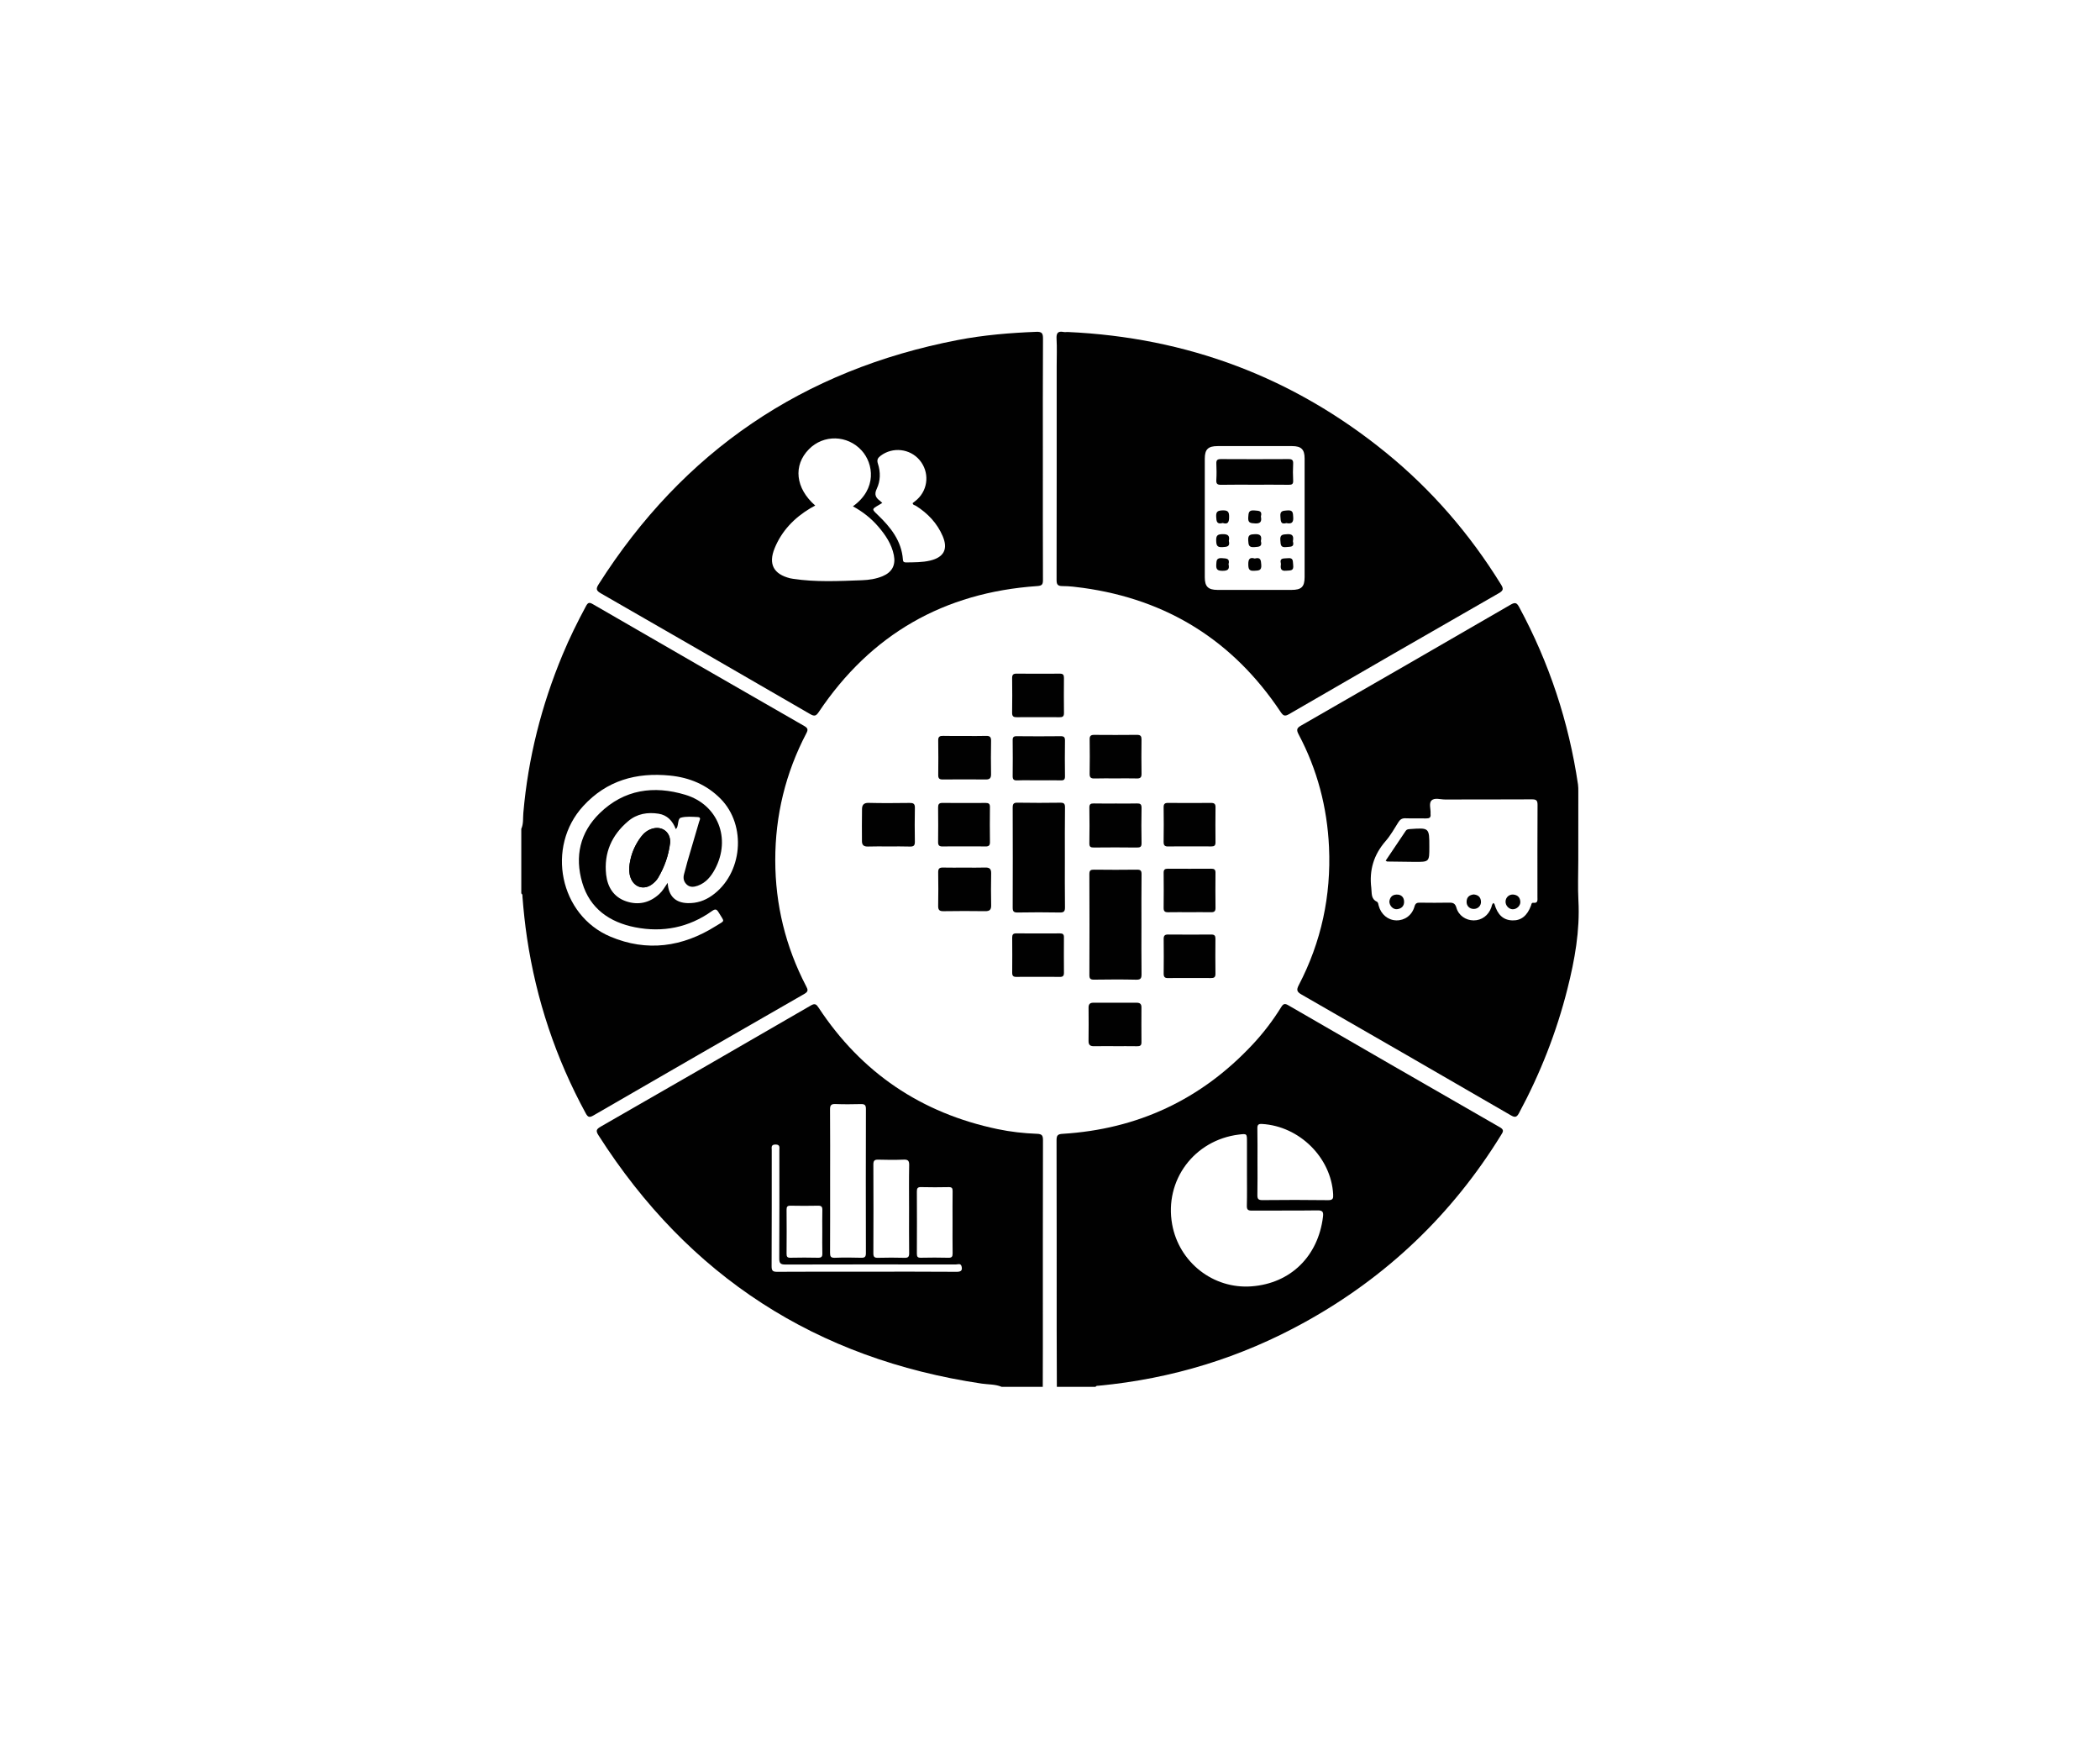
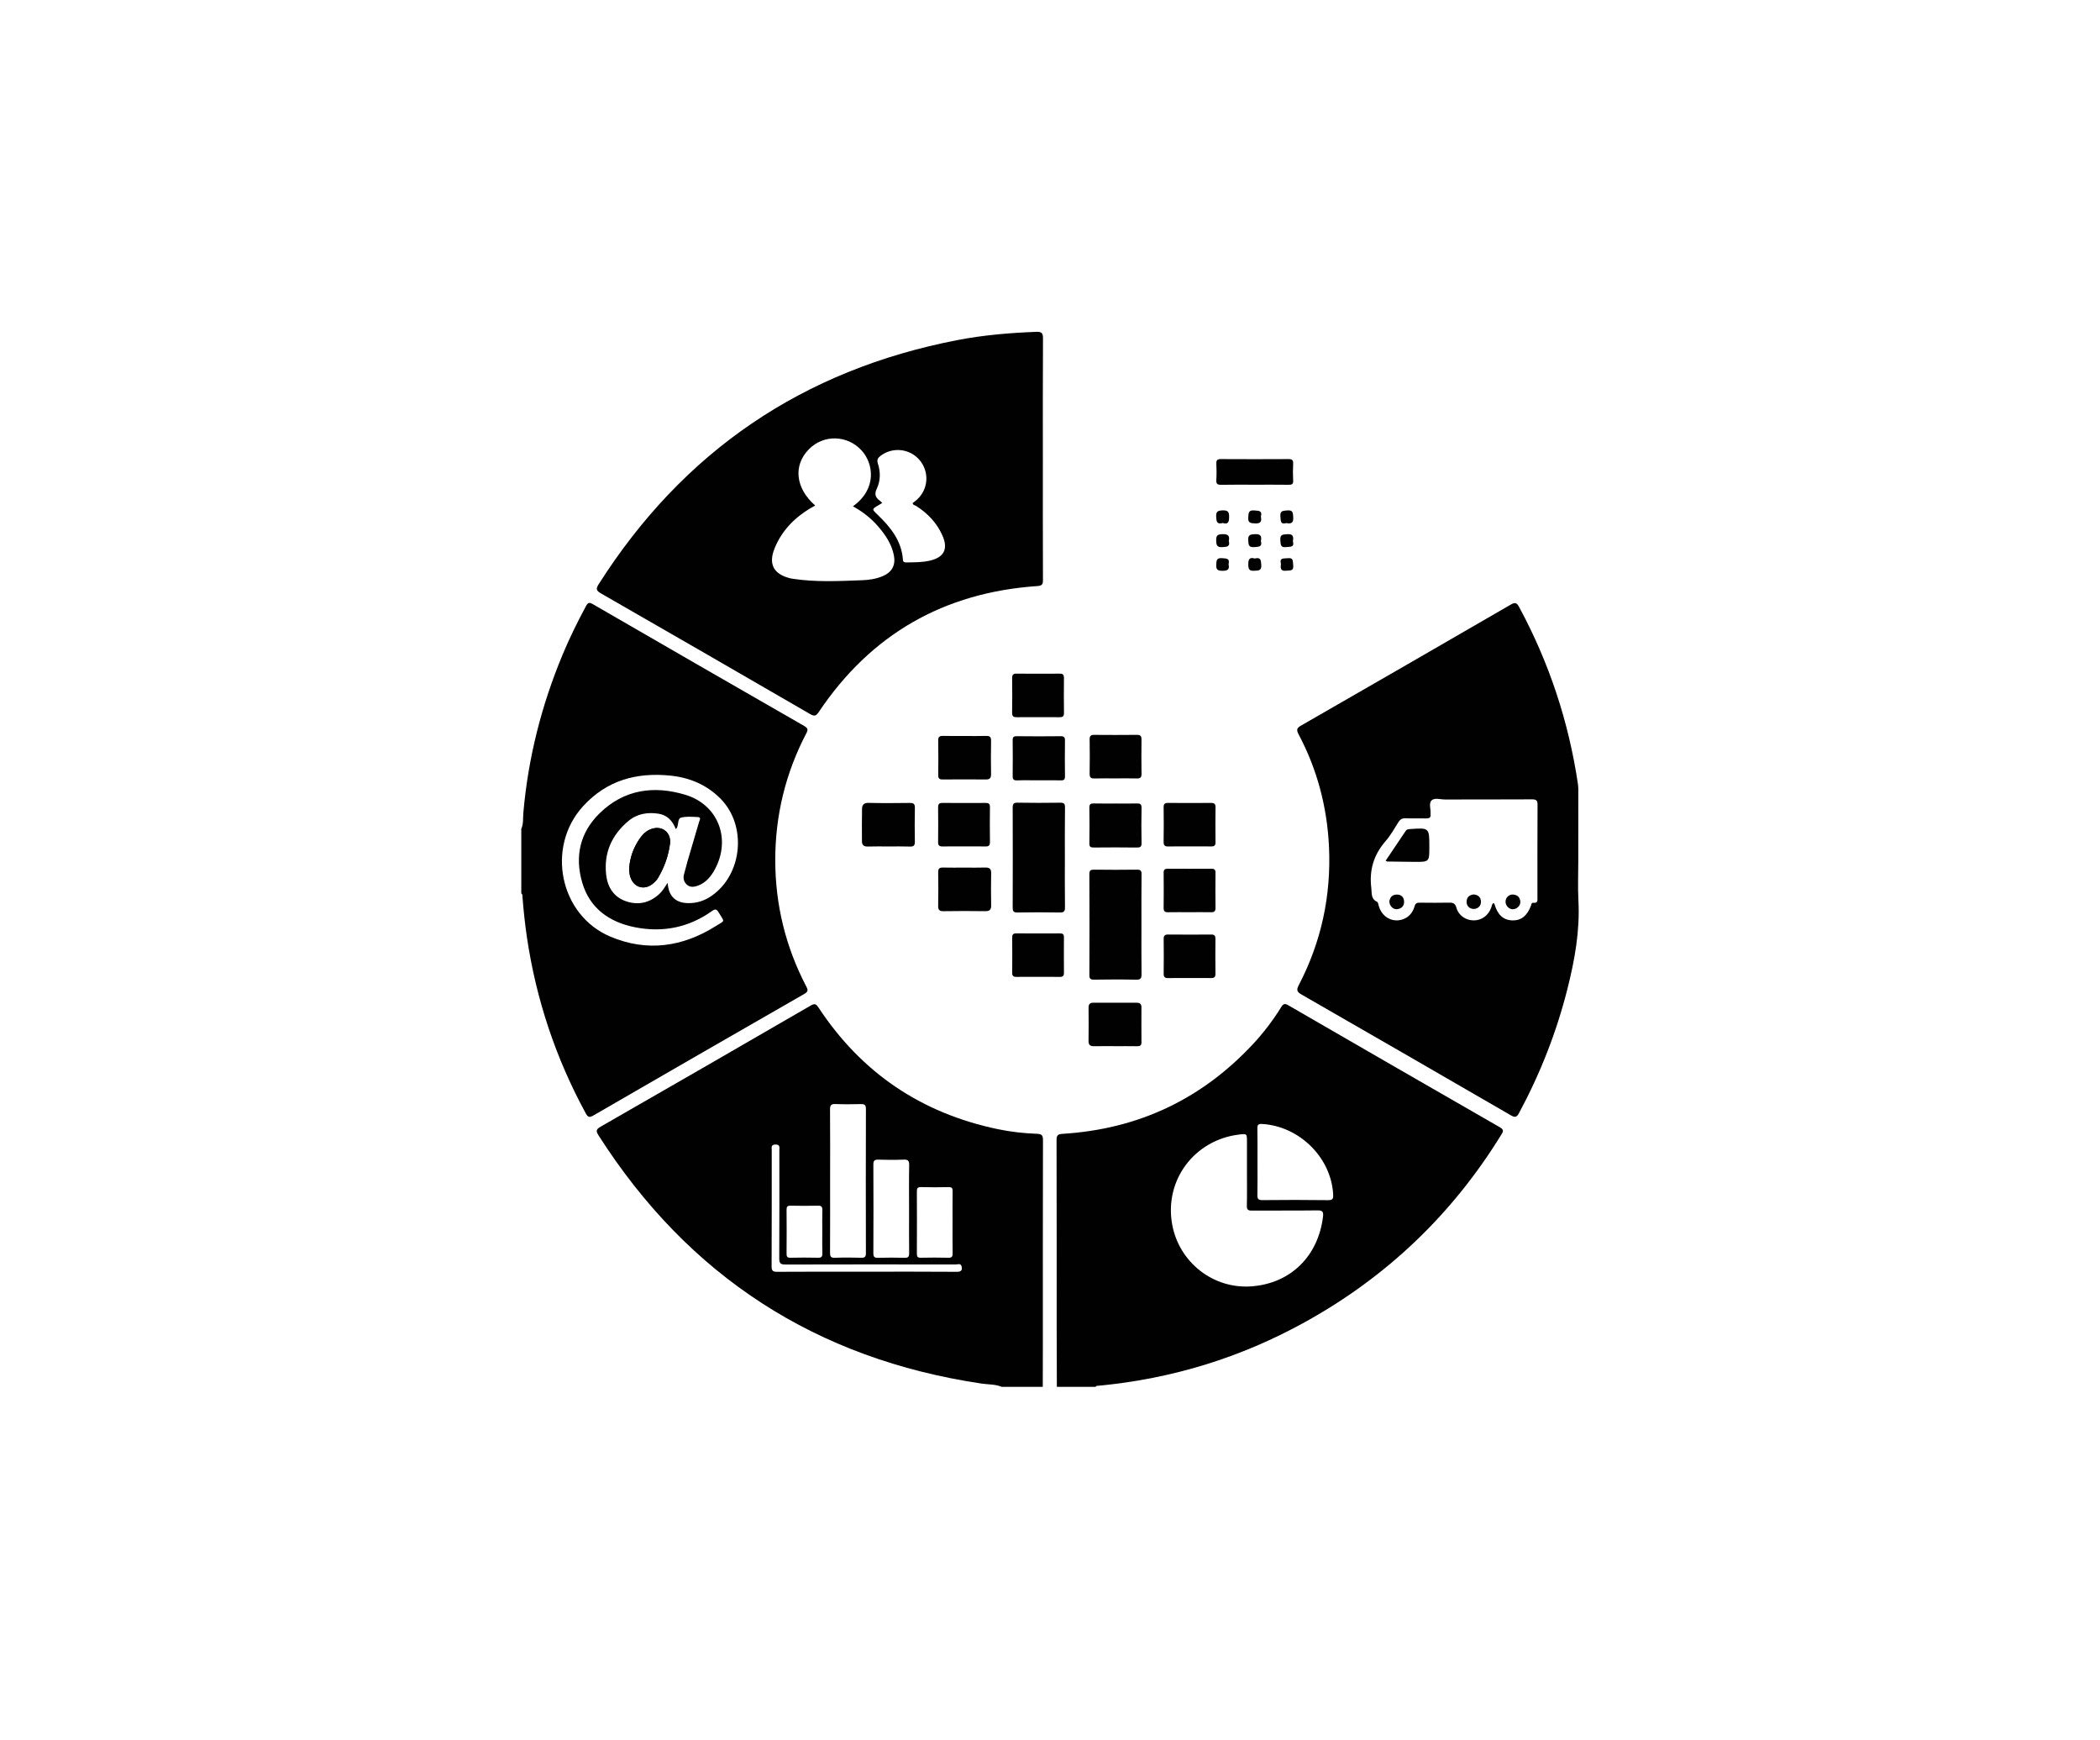
<svg xmlns="http://www.w3.org/2000/svg" version="1.1" id="Layer_1" x="0px" y="0px" width="99px" height="82px" viewBox="0 0 99 82" enable-background="new 0 0 99 82" xml:space="preserve">
  <g>
    <path fill="#010101" d="M24.575,39.066c0.11-0.241,0.074-0.505,0.097-0.756c0.225-2.583,0.854-5.063,1.85-7.454   c0.326-0.782,0.701-1.544,1.104-2.29c0.095-0.177,0.161-0.184,0.328-0.087c3.319,1.921,6.642,3.835,9.967,5.743   c0.175,0.102,0.176,0.181,0.091,0.342c-0.98,1.873-1.466,3.873-1.464,5.983c0.002,2.09,0.486,4.072,1.453,5.931   c0.082,0.157,0.125,0.249-0.079,0.366c-3.319,1.902-6.632,3.813-9.943,5.729c-0.185,0.106-0.259,0.097-0.366-0.1   c-1.411-2.593-2.332-5.348-2.768-8.267c-0.095-0.638-0.163-1.279-0.213-1.922c-0.005-0.062,0.014-0.132-0.057-0.173   C24.575,41.096,24.575,40.081,24.575,39.066z M31.476,41.61c0.038,0.63,0.37,0.941,0.945,0.957   c0.422,0.011,0.799-0.112,1.141-0.354c1.448-1.018,1.653-3.306,0.408-4.566c-0.657-0.664-1.468-1.001-2.388-1.092   c-1.586-0.157-2.979,0.229-4.087,1.437c-1.766,1.924-1.118,5.146,1.284,6.156c1.72,0.725,3.396,0.489,4.963-0.498   c0.46-0.29,0.425-0.164,0.136-0.647c-0.09-0.149-0.152-0.178-0.312-0.064c-1.095,0.782-2.325,1.024-3.628,0.766   c-1.194-0.237-2.127-0.875-2.488-2.099c-0.364-1.236-0.111-2.37,0.825-3.281c1.152-1.12,2.551-1.311,4.032-0.865   c1.545,0.464,2.164,2.067,1.403,3.498c-0.185,0.347-0.429,0.651-0.816,0.789c-0.177,0.063-0.369,0.088-0.521-0.058   c-0.146-0.138-0.179-0.313-0.119-0.509c0.056-0.185,0.097-0.375,0.15-0.56c0.184-0.628,0.371-1.255,0.553-1.883   c0.023-0.082,0.118-0.219-0.066-0.227c-0.266-0.011-0.547-0.04-0.794,0.031c-0.147,0.042-0.109,0.311-0.182,0.468   c-0.008,0.017-0.022,0.028-0.057,0.069c-0.149-0.393-0.408-0.661-0.809-0.725c-0.521-0.082-1.019,0-1.434,0.351   c-0.78,0.658-1.152,1.497-1.04,2.52c0.066,0.592,0.36,1.06,0.942,1.257c0.575,0.196,1.111,0.074,1.565-0.345   C31.23,42.002,31.331,41.825,31.476,41.61z" />
    <path fill="#010101" d="M47.221,65.366c-0.3-0.128-0.625-0.106-0.938-0.152c-7.8-1.159-13.824-5.054-18.068-11.703   c-0.133-0.208-0.11-0.286,0.104-0.409c3.309-1.896,6.611-3.802,9.911-5.713c0.19-0.109,0.257-0.053,0.36,0.104   c2.021,3.069,4.84,4.971,8.435,5.725c0.615,0.129,1.239,0.199,1.865,0.222c0.234,0.009,0.28,0.083,0.279,0.305   c-0.009,3.265-0.006,6.531-0.006,9.796c0,0.608-0.003,1.218-0.004,1.826C48.513,65.366,47.866,65.366,47.221,65.366z    M39.134,55.645c0,1.134,0.003,2.268-0.003,3.4c-0.001,0.17,0.03,0.245,0.224,0.238c0.414-0.016,0.829-0.013,1.244-0.001   c0.166,0.004,0.222-0.041,0.222-0.215c-0.005-2.268-0.006-4.534,0.001-6.802c0.001-0.193-0.07-0.229-0.242-0.226   c-0.396,0.009-0.793,0.014-1.188-0.002c-0.207-0.009-0.264,0.053-0.262,0.261C39.14,53.415,39.134,54.53,39.134,55.645z    M42.856,56.963c0-0.683-0.009-1.366,0.005-2.048c0.004-0.213-0.062-0.267-0.266-0.258c-0.396,0.016-0.794,0.013-1.19,0.001   c-0.183-0.006-0.233,0.054-0.232,0.233c0.006,1.394,0.007,2.787,0,4.181c-0.001,0.178,0.06,0.216,0.223,0.212   c0.415-0.01,0.831-0.012,1.245,0c0.17,0.005,0.221-0.045,0.219-0.217C42.851,58.365,42.856,57.664,42.856,56.963z M44.906,57.608   c0-0.489-0.004-0.978,0.003-1.467c0.002-0.143-0.04-0.191-0.187-0.188c-0.433,0.009-0.867,0.01-1.3-0.001   c-0.164-0.004-0.199,0.057-0.198,0.207c0.005,0.977,0.005,1.955,0,2.932c-0.001,0.144,0.04,0.193,0.187,0.19   c0.434-0.009,0.867-0.011,1.301,0.001c0.164,0.004,0.199-0.06,0.197-0.209C44.901,58.586,44.906,58.097,44.906,57.608z    M40.848,59.938c1.42,0,2.841-0.005,4.261,0.006c0.214,0.001,0.267-0.084,0.221-0.259c-0.039-0.157-0.184-0.086-0.278-0.086   c-2.675-0.004-5.35-0.006-8.024,0.002c-0.228,0.001-0.293-0.056-0.292-0.288c0.01-1.696,0.006-3.394,0.005-5.091   c0-0.13,0.049-0.281-0.187-0.277c-0.219,0.004-0.172,0.144-0.172,0.264c-0.001,1.826,0.003,3.652-0.006,5.478   c-0.001,0.216,0.065,0.258,0.267,0.257C38.044,59.935,39.445,59.938,40.848,59.938z M38.765,58.057   c0-0.341-0.006-0.682,0.003-1.021c0.004-0.152-0.04-0.211-0.201-0.208c-0.433,0.01-0.866,0.008-1.299,0   c-0.146-0.003-0.189,0.047-0.187,0.189c0.006,0.691,0.006,1.382,0,2.072c-0.002,0.139,0.033,0.196,0.184,0.192   c0.433-0.01,0.866-0.01,1.299,0c0.157,0.003,0.209-0.046,0.204-0.203C38.758,58.739,38.765,58.397,38.765,58.057z" />
    <path fill="#010101" d="M49.823,65.366c-0.003-0.896-0.008-1.79-0.008-2.685c-0.001-2.979,0.002-5.96-0.006-8.939   c-0.001-0.227,0.056-0.287,0.283-0.301c3.539-0.217,6.527-1.612,8.953-4.203c0.512-0.547,0.966-1.141,1.359-1.777   c0.093-0.149,0.166-0.175,0.324-0.083c3.325,1.924,6.653,3.844,9.985,5.756c0.212,0.122,0.143,0.215,0.053,0.362   c-2.31,3.748-5.393,6.688-9.243,8.817c-3.031,1.678-6.276,2.674-9.727,3c-0.053,0.006-0.113-0.01-0.146,0.053   C51.042,65.366,50.433,65.366,49.823,65.366z M58.785,55.278c0-0.489,0-0.979,0-1.468c0-0.381,0-0.381-0.383-0.334   c-2.1,0.259-3.519,2.152-3.143,4.233c0.321,1.775,1.923,3.059,3.748,2.92c1.851-0.141,3.137-1.433,3.362-3.276   c0.027-0.22-0.005-0.308-0.259-0.304c-1.033,0.015-2.065,0.002-3.099,0.01c-0.184,0.001-0.235-0.052-0.231-0.232   C58.793,56.311,58.785,55.794,58.785,55.278z M59.281,54.762c0,0.517,0.007,1.033-0.004,1.549c-0.004,0.182,0.03,0.257,0.236,0.254   c1.033-0.011,2.064-0.012,3.098,0.002c0.229,0.003,0.249-0.085,0.238-0.274c-0.093-1.732-1.591-3.215-3.354-3.317   c-0.175-0.01-0.222,0.042-0.219,0.211C59.286,53.711,59.281,54.237,59.281,54.762z" />
-     <path fill="#010101" d="M50.334,15.648c5.625,0.254,10.637,2.132,15.007,5.689c2.158,1.757,3.953,3.837,5.416,6.205   c0.124,0.2,0.13,0.287-0.096,0.416c-3.301,1.892-6.598,3.792-9.89,5.701c-0.207,0.12-0.279,0.075-0.4-0.105   c-2.229-3.344-5.337-5.296-9.319-5.846c-0.319-0.044-0.643-0.084-0.963-0.084c-0.24,0-0.28-0.087-0.279-0.305   c0.007-3.359,0.005-6.718,0.005-10.076c0-0.424,0.019-0.851-0.006-1.273c-0.015-0.269,0.061-0.375,0.331-0.323   C50.202,15.659,50.269,15.648,50.334,15.648z M61.503,24.403c0-0.933,0.001-1.863,0-2.795c0-0.425-0.157-0.581-0.586-0.582   c-1.172-0.001-2.344-0.001-3.515,0c-0.448,0-0.605,0.152-0.605,0.593c-0.001,1.862-0.001,3.726,0,5.589   c0,0.439,0.157,0.595,0.603,0.596c1.162,0.002,2.324,0.001,3.486,0c0.469,0,0.616-0.146,0.617-0.606   C61.504,26.266,61.503,25.334,61.503,24.403z" />
    <path fill="#010101" d="M49.163,21.634c0,1.9-0.003,3.801,0.005,5.701c0.001,0.205-0.041,0.273-0.266,0.288   c-4.399,0.301-7.845,2.27-10.304,5.938c-0.127,0.189-0.206,0.21-0.403,0.097c-3.284-1.903-6.57-3.799-9.861-5.688   c-0.217-0.124-0.256-0.207-0.114-0.429c3.988-6.273,9.633-10.108,16.929-11.514c1.225-0.236,2.464-0.339,3.709-0.387   c0.266-0.01,0.313,0.077,0.312,0.319C49.158,17.852,49.163,19.743,49.163,21.634z M38.432,23.828   c-0.092,0.05-0.165,0.088-0.235,0.13c-0.755,0.455-1.345,1.062-1.68,1.886c-0.301,0.742-0.049,1.214,0.726,1.411   c0.045,0.011,0.091,0.018,0.137,0.025c1.082,0.165,2.17,0.108,3.256,0.068c0.332-0.012,0.661-0.061,0.972-0.19   c0.446-0.188,0.625-0.521,0.53-0.995c-0.105-0.523-0.395-0.948-0.733-1.343c-0.336-0.392-0.736-0.704-1.196-0.956   c1.151-0.824,0.968-2.019,0.413-2.629c-0.669-0.737-1.795-0.766-2.487-0.062C37.385,21.934,37.496,23.01,38.432,23.828z    M41.593,23.705c-0.074,0.045-0.121,0.073-0.168,0.101c-0.334,0.196-0.329,0.191-0.047,0.461c0.608,0.583,1.125,1.224,1.188,2.112   c0.009,0.12,0.068,0.131,0.16,0.13c0.377-0.006,0.756,0.001,1.127-0.088c0.646-0.155,0.849-0.543,0.588-1.152   c-0.262-0.611-0.701-1.073-1.26-1.427c-0.056-0.035-0.149-0.035-0.155-0.13c0.074-0.059,0.149-0.113,0.216-0.175   c0.527-0.49,0.576-1.294,0.114-1.848c-0.457-0.547-1.272-0.637-1.84-0.208c-0.131,0.1-0.188,0.189-0.13,0.369   c0.13,0.397,0.125,0.813-0.053,1.188c-0.132,0.274-0.046,0.426,0.161,0.575C41.522,23.634,41.547,23.662,41.593,23.705z" />
    <path fill="#010101" d="M74.405,40.541c0,0.637-0.027,1.275,0.006,1.91c0.075,1.417-0.173,2.79-0.516,4.151   c-0.515,2.049-1.283,3.998-2.283,5.859c-0.112,0.21-0.196,0.217-0.39,0.105c-3.286-1.903-6.574-3.802-9.867-5.692   c-0.212-0.122-0.247-0.212-0.13-0.436c1.064-2.039,1.532-4.219,1.428-6.512c-0.085-1.875-0.553-3.658-1.436-5.319   c-0.12-0.226-0.066-0.304,0.13-0.415c3.293-1.892,6.583-3.786,9.867-5.691c0.22-0.128,0.295-0.089,0.406,0.118   c1.415,2.622,2.336,5.407,2.771,8.353c0.016,0.109,0.015,0.222,0.015,0.331C74.405,38.382,74.405,39.461,74.405,40.541z    M70.402,42.56c0.027,0.025,0.047,0.035,0.051,0.05c0.147,0.51,0.417,0.758,0.845,0.771c0.41,0.014,0.701-0.217,0.878-0.699   c0.021-0.059,0.02-0.14,0.109-0.13c0.229,0.026,0.194-0.133,0.194-0.269c0-1.449-0.004-2.897,0.005-4.347   c0.001-0.211-0.061-0.261-0.265-0.26c-1.365,0.009-2.731,0.002-4.096,0.007c-0.218,0.001-0.492-0.099-0.639,0.048   c-0.134,0.137-0.028,0.406-0.044,0.616c-0.001,0.009-0.001,0.02,0,0.028c0.022,0.163-0.06,0.203-0.21,0.2   c-0.323-0.008-0.646,0.006-0.969-0.006c-0.16-0.007-0.253,0.05-0.336,0.182c-0.192,0.304-0.369,0.624-0.604,0.893   c-0.561,0.644-0.778,1.369-0.674,2.212c0.03,0.245-0.024,0.503,0.258,0.641c0.071,0.035,0.07,0.121,0.09,0.192   c0.111,0.412,0.438,0.682,0.829,0.691c0.393,0.01,0.743-0.237,0.858-0.65c0.047-0.17,0.129-0.186,0.27-0.184   c0.452,0.005,0.904,0.009,1.356-0.001c0.187-0.004,0.292,0.028,0.351,0.238c0.104,0.37,0.443,0.595,0.811,0.598   c0.379,0.002,0.701-0.233,0.834-0.611C70.329,42.703,70.328,42.624,70.402,42.56z" />
    <path fill="#010101" d="M50.201,40.436c0,0.775-0.006,1.551,0.005,2.324c0.003,0.191-0.048,0.253-0.244,0.249   c-0.664-0.012-1.328-0.012-1.992,0c-0.191,0.003-0.23-0.063-0.229-0.237c0.005-1.567,0.006-3.136,0-4.703   c-0.001-0.176,0.041-0.24,0.23-0.236c0.673,0.012,1.347,0.01,2.02,0.001c0.175-0.002,0.217,0.057,0.216,0.222   C50.196,38.85,50.201,39.643,50.201,40.436z" />
    <path fill="#010101" d="M53.811,43.584c0,0.774-0.006,1.548,0.004,2.322c0.002,0.192-0.029,0.275-0.251,0.27   c-0.663-0.016-1.327-0.011-1.99-0.002c-0.172,0.002-0.218-0.051-0.217-0.219c0.006-1.585,0.006-3.17-0.001-4.754   c-0.001-0.18,0.063-0.213,0.224-0.211c0.674,0.008,1.346,0.009,2.019,0c0.17-0.002,0.219,0.048,0.217,0.218   C53.806,41.999,53.811,42.792,53.811,43.584z" />
    <path fill="#010101" d="M48.938,36.779c-0.332,0-0.663-0.009-0.995,0.003c-0.161,0.005-0.205-0.056-0.203-0.207   c0.007-0.563,0.006-1.124,0-1.687c-0.002-0.144,0.045-0.189,0.19-0.188c0.69,0.007,1.382,0.008,2.073,0   c0.159-0.002,0.205,0.051,0.203,0.205c-0.008,0.562-0.008,1.124,0,1.686c0.002,0.145-0.044,0.194-0.189,0.19   C49.655,36.772,49.297,36.779,48.938,36.779z" />
    <path fill="#010101" d="M52.619,37.872c0.323,0,0.646,0.007,0.969-0.003c0.157-0.005,0.23,0.026,0.228,0.209   c-0.011,0.553-0.011,1.105,0,1.659c0.004,0.181-0.065,0.211-0.226,0.21c-0.673-0.009-1.347-0.008-2.02-0.001   c-0.145,0.001-0.217-0.024-0.214-0.193c0.009-0.562,0.009-1.125,0-1.687c-0.003-0.168,0.065-0.2,0.212-0.197   C51.919,37.877,52.27,37.872,52.619,37.872z" />
    <path fill="#010101" d="M45.484,34.689c0.332,0,0.663,0.009,0.995-0.003c0.175-0.006,0.247,0.043,0.243,0.231   c-0.011,0.525-0.008,1.05-0.001,1.575c0.002,0.175-0.059,0.249-0.24,0.247c-0.681-0.006-1.363-0.006-2.045,0   c-0.159,0.001-0.207-0.059-0.205-0.211c0.006-0.543,0.008-1.087-0.001-1.631c-0.003-0.18,0.075-0.216,0.232-0.212   C44.803,34.695,45.144,34.689,45.484,34.689z" />
    <path fill="#010101" d="M45.474,40.893c0.323,0,0.646,0.008,0.968-0.003c0.195-0.006,0.288,0.054,0.284,0.267   c-0.01,0.507-0.01,1.015,0,1.521c0.004,0.212-0.087,0.27-0.283,0.268c-0.655-0.009-1.31-0.01-1.964,0.001   c-0.195,0.003-0.255-0.062-0.251-0.253c0.011-0.525,0.009-1.052,0.001-1.577c-0.002-0.166,0.05-0.23,0.221-0.226   C44.791,40.9,45.133,40.893,45.474,40.893z" />
    <path fill="#010101" d="M52.582,49.309c-0.331,0-0.663-0.005-0.994,0.002c-0.181,0.004-0.274-0.047-0.271-0.248   c0.008-0.523,0.005-1.049,0.001-1.572c-0.001-0.165,0.069-0.231,0.232-0.23c0.681,0.003,1.361,0.003,2.043,0.001   c0.149,0,0.219,0.064,0.218,0.215c-0.002,0.553-0.004,1.104,0.001,1.656c0.001,0.156-0.08,0.18-0.208,0.179   C53.263,49.307,52.922,49.309,52.582,49.309z" />
    <path fill="#010101" d="M41.884,39.896c-0.322,0-0.646-0.008-0.967,0.004c-0.187,0.006-0.282-0.065-0.282-0.249   c-0.002-0.508-0.006-1.015,0.003-1.521c0.003-0.184,0.079-0.293,0.306-0.288c0.646,0.017,1.29,0.01,1.936,0.003   c0.167-0.002,0.254,0.029,0.25,0.226c-0.012,0.533-0.009,1.068-0.001,1.603c0.002,0.165-0.047,0.231-0.221,0.227   C42.565,39.889,42.225,39.896,41.884,39.896z" />
    <path fill="#010101" d="M52.592,36.688c-0.332,0-0.664-0.006-0.995,0.004c-0.162,0.004-0.232-0.041-0.229-0.218   c0.01-0.544,0.008-1.088,0.001-1.632c-0.002-0.159,0.062-0.206,0.213-0.205c0.673,0.005,1.346,0.007,2.019-0.001   c0.179-0.002,0.215,0.073,0.213,0.231c-0.007,0.535-0.008,1.068,0.001,1.604c0.003,0.173-0.061,0.225-0.226,0.219   C53.256,36.681,52.924,36.688,52.592,36.688z" />
    <path fill="#010101" d="M48.944,33.803c-0.332,0-0.664-0.005-0.996,0.002c-0.154,0.003-0.237-0.027-0.234-0.21   c0.009-0.544,0.007-1.088,0.001-1.632c-0.002-0.152,0.046-0.214,0.205-0.212c0.682,0.006,1.364,0.005,2.047,0.001   c0.146-0.001,0.192,0.056,0.191,0.197c-0.005,0.553-0.006,1.106,0.001,1.66c0.002,0.167-0.074,0.199-0.219,0.196   C49.608,33.799,49.276,33.803,48.944,33.803z" />
    <path fill="#010101" d="M56.088,46.098c-0.342,0-0.682-0.005-1.022,0.002c-0.157,0.004-0.208-0.057-0.207-0.21   c0.006-0.543,0.006-1.086,0-1.63c-0.002-0.15,0.044-0.214,0.204-0.213c0.681,0.006,1.363,0.005,2.044,0.001   c0.146-0.001,0.193,0.056,0.192,0.196c-0.005,0.552-0.006,1.104,0.001,1.657c0.002,0.165-0.072,0.201-0.218,0.198   C56.751,46.093,56.42,46.098,56.088,46.098z" />
    <path fill="#010101" d="M48.909,46.042c-0.331,0-0.663-0.004-0.993,0.002c-0.14,0.002-0.199-0.045-0.198-0.191   c0.005-0.552,0.004-1.104,0-1.656c-0.001-0.134,0.032-0.205,0.184-0.204c0.691,0.005,1.381,0.004,2.072,0.001   c0.127-0.001,0.184,0.044,0.183,0.176c-0.003,0.562-0.004,1.123,0.001,1.685c0.001,0.147-0.06,0.192-0.197,0.19   C49.608,46.038,49.26,46.042,48.909,46.042z" />
    <path fill="#010101" d="M56.079,39.894c-0.331,0-0.663-0.006-0.995,0.003c-0.164,0.006-0.23-0.044-0.228-0.218   c0.009-0.544,0.008-1.088,0.001-1.632c-0.002-0.161,0.063-0.205,0.213-0.203c0.673,0.005,1.347,0.005,2.02,0   c0.15-0.001,0.215,0.043,0.213,0.204c-0.007,0.553-0.006,1.106-0.001,1.659c0.001,0.147-0.062,0.19-0.199,0.188   C56.763,39.89,56.421,39.893,56.079,39.894z" />
    <path fill="#010101" d="M56.065,42.995c-0.332,0-0.664-0.005-0.996,0.002c-0.15,0.003-0.214-0.044-0.212-0.204   c0.007-0.553,0.006-1.106,0.001-1.66c-0.002-0.148,0.062-0.188,0.199-0.188c0.682,0.004,1.365,0.004,2.047,0   c0.138-0.001,0.2,0.042,0.198,0.188c-0.005,0.553-0.006,1.106,0.001,1.66c0.002,0.161-0.063,0.206-0.213,0.203   C56.749,42.99,56.406,42.995,56.065,42.995z" />
    <path fill="#010101" d="M45.433,39.894c-0.332,0-0.664-0.005-0.995,0.002c-0.151,0.003-0.215-0.045-0.213-0.203   c0.007-0.545,0.006-1.089,0-1.632c-0.001-0.146,0.036-0.218,0.2-0.217c0.682,0.006,1.363,0.005,2.046,0.001   c0.139-0.001,0.199,0.043,0.197,0.19c-0.006,0.553-0.007,1.105,0.001,1.659c0.002,0.16-0.063,0.206-0.213,0.202   C46.114,39.888,45.773,39.894,45.433,39.894z" />
    <path fill="#010101" d="M31.592,39.719c0.028-0.485-0.366-0.798-0.835-0.662c-0.224,0.065-0.396,0.199-0.531,0.378   c-0.29,0.382-0.474,0.813-0.543,1.285c-0.031,0.209-0.032,0.422,0.038,0.63c0.161,0.477,0.645,0.626,1.039,0.313   c0.1-0.079,0.196-0.175,0.261-0.283C31.326,40.866,31.521,40.313,31.592,39.719z" />
    <path fill="#010101" d="M31.592,39.719c-0.071,0.594-0.266,1.148-0.571,1.66c-0.064,0.108-0.161,0.204-0.261,0.283   c-0.395,0.313-0.878,0.163-1.039-0.313c-0.07-0.208-0.069-0.421-0.038-0.63c0.069-0.473,0.253-0.903,0.543-1.285   c0.137-0.179,0.309-0.313,0.531-0.378C31.226,38.921,31.62,39.233,31.592,39.719z" />
    <path fill="#010101" d="M59.124,22.846c-0.516,0-1.031-0.006-1.547,0.004c-0.172,0.003-0.249-0.033-0.236-0.225   c0.016-0.257,0.013-0.516,0.001-0.773c-0.009-0.175,0.059-0.215,0.223-0.214c1.059,0.006,2.116,0.006,3.175,0   c0.165-0.001,0.231,0.04,0.223,0.215c-0.014,0.267-0.014,0.534,0,0.801c0.008,0.165-0.06,0.197-0.208,0.195   C60.21,22.842,59.667,22.846,59.124,22.846z" />
    <path fill="#010101" d="M59.442,25.498c0.075,0.281-0.095,0.271-0.303,0.289c-0.272,0.023-0.281-0.102-0.294-0.316   c-0.017-0.268,0.099-0.285,0.319-0.294C59.427,25.167,59.491,25.268,59.442,25.498z" />
    <path fill="#010101" d="M59.442,24.346c0.045,0.226-0.007,0.339-0.274,0.324c-0.214-0.012-0.343-0.017-0.322-0.29   c0.016-0.209,0.012-0.346,0.29-0.321C59.343,24.078,59.519,24.061,59.442,24.346z" />
    <path fill="#010101" d="M60.951,25.51c0.081,0.295-0.118,0.252-0.308,0.275c-0.285,0.035-0.266-0.122-0.284-0.321   c-0.025-0.281,0.122-0.271,0.326-0.286C60.965,25.158,60.988,25.298,60.951,25.51z" />
    <path fill="#010101" d="M57.93,25.494c0.069,0.268-0.079,0.281-0.297,0.294c-0.259,0.015-0.291-0.083-0.298-0.31   c-0.008-0.252,0.076-0.299,0.312-0.302C57.897,25.174,57.981,25.255,57.93,25.494z" />
    <path fill="#010101" d="M60.646,24.655c-0.293,0.08-0.265-0.112-0.284-0.309c-0.026-0.273,0.114-0.27,0.321-0.288   c0.284-0.025,0.268,0.122,0.283,0.323C60.985,24.646,60.869,24.701,60.646,24.655z" />
    <path fill="#010101" d="M57.644,24.651c-0.28,0.074-0.298-0.072-0.309-0.292c-0.014-0.255,0.076-0.295,0.309-0.303   c0.258-0.008,0.302,0.084,0.3,0.313C57.942,24.604,57.895,24.73,57.644,24.651z" />
    <path fill="#010101" d="M59.152,26.325c0.289-0.077,0.29,0.084,0.308,0.297c0.021,0.286-0.133,0.266-0.33,0.28   c-0.246,0.017-0.279-0.086-0.282-0.301C58.845,26.359,58.91,26.25,59.152,26.325z" />
    <path fill="#010101" d="M57.917,26.595c0.059,0.247-0.046,0.311-0.287,0.309c-0.224-0.002-0.305-0.054-0.292-0.288   c0.01-0.199,0.012-0.328,0.272-0.308C57.812,26.325,57.99,26.309,57.917,26.595z" />
    <path fill="#010101" d="M60.386,26.574c-0.077-0.305,0.142-0.241,0.322-0.264c0.281-0.033,0.232,0.145,0.256,0.318   c0.04,0.299-0.146,0.252-0.33,0.271C60.357,26.929,60.363,26.767,60.386,26.574z" />
    <path fill="#010101" d="M65.325,40.566c0.317-0.473,0.633-0.941,0.948-1.41c0.047-0.069,0.118-0.073,0.194-0.079   c0.916-0.066,0.916-0.067,0.916,0.843c0,0.707,0,0.708-0.719,0.702c-0.424-0.004-0.846-0.009-1.269-0.016   C65.383,40.606,65.368,40.591,65.325,40.566z" />
    <path fill="#010101" d="M70.976,42.489c0.007-0.195,0.171-0.344,0.369-0.325c0.205,0.019,0.318,0.141,0.328,0.343   c0.008,0.185-0.175,0.353-0.36,0.35C71.131,42.854,70.969,42.679,70.976,42.489z" />
    <path fill="#010101" d="M65.498,42.493c0.024-0.176,0.111-0.321,0.337-0.329c0.223-0.008,0.351,0.122,0.358,0.328   c0.008,0.207-0.122,0.34-0.334,0.361C65.681,42.871,65.505,42.702,65.498,42.493z" />
    <path fill="#010101" d="M69.473,42.158c0.204,0.018,0.329,0.118,0.344,0.327c0.015,0.199-0.137,0.355-0.336,0.356   c-0.204,0.002-0.351-0.146-0.341-0.35C69.148,42.283,69.272,42.181,69.473,42.158z" />
  </g>
</svg>